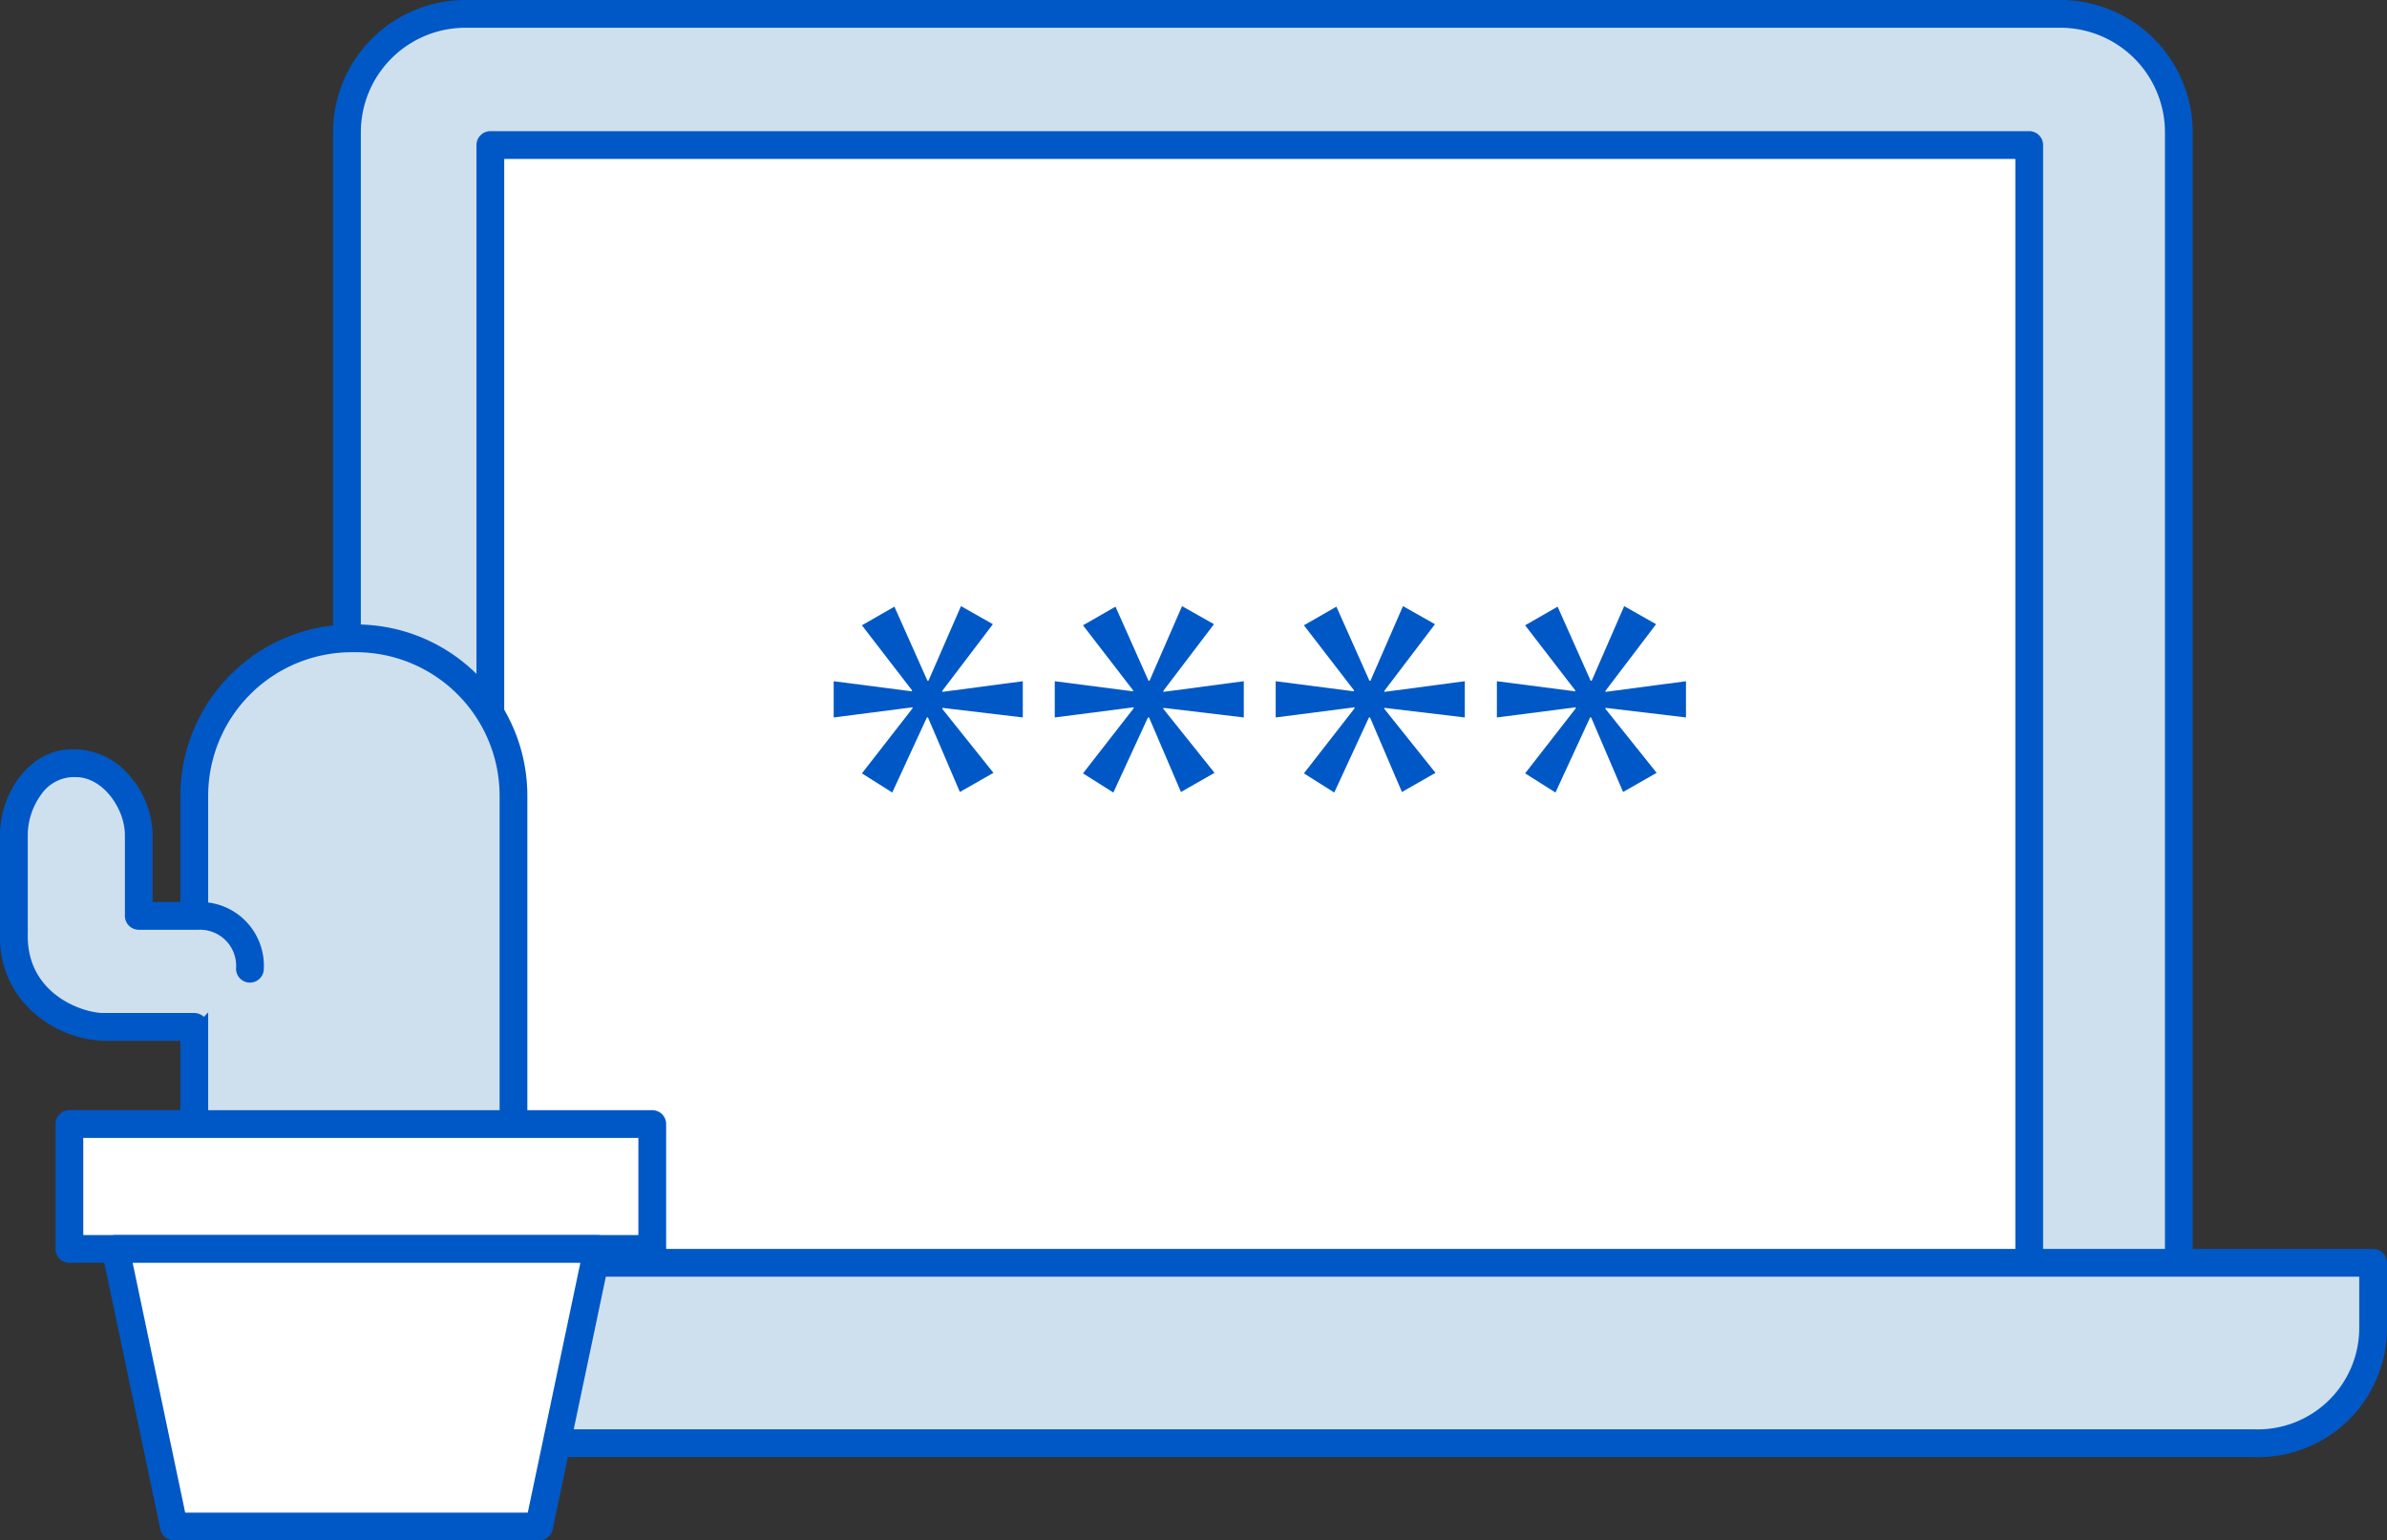
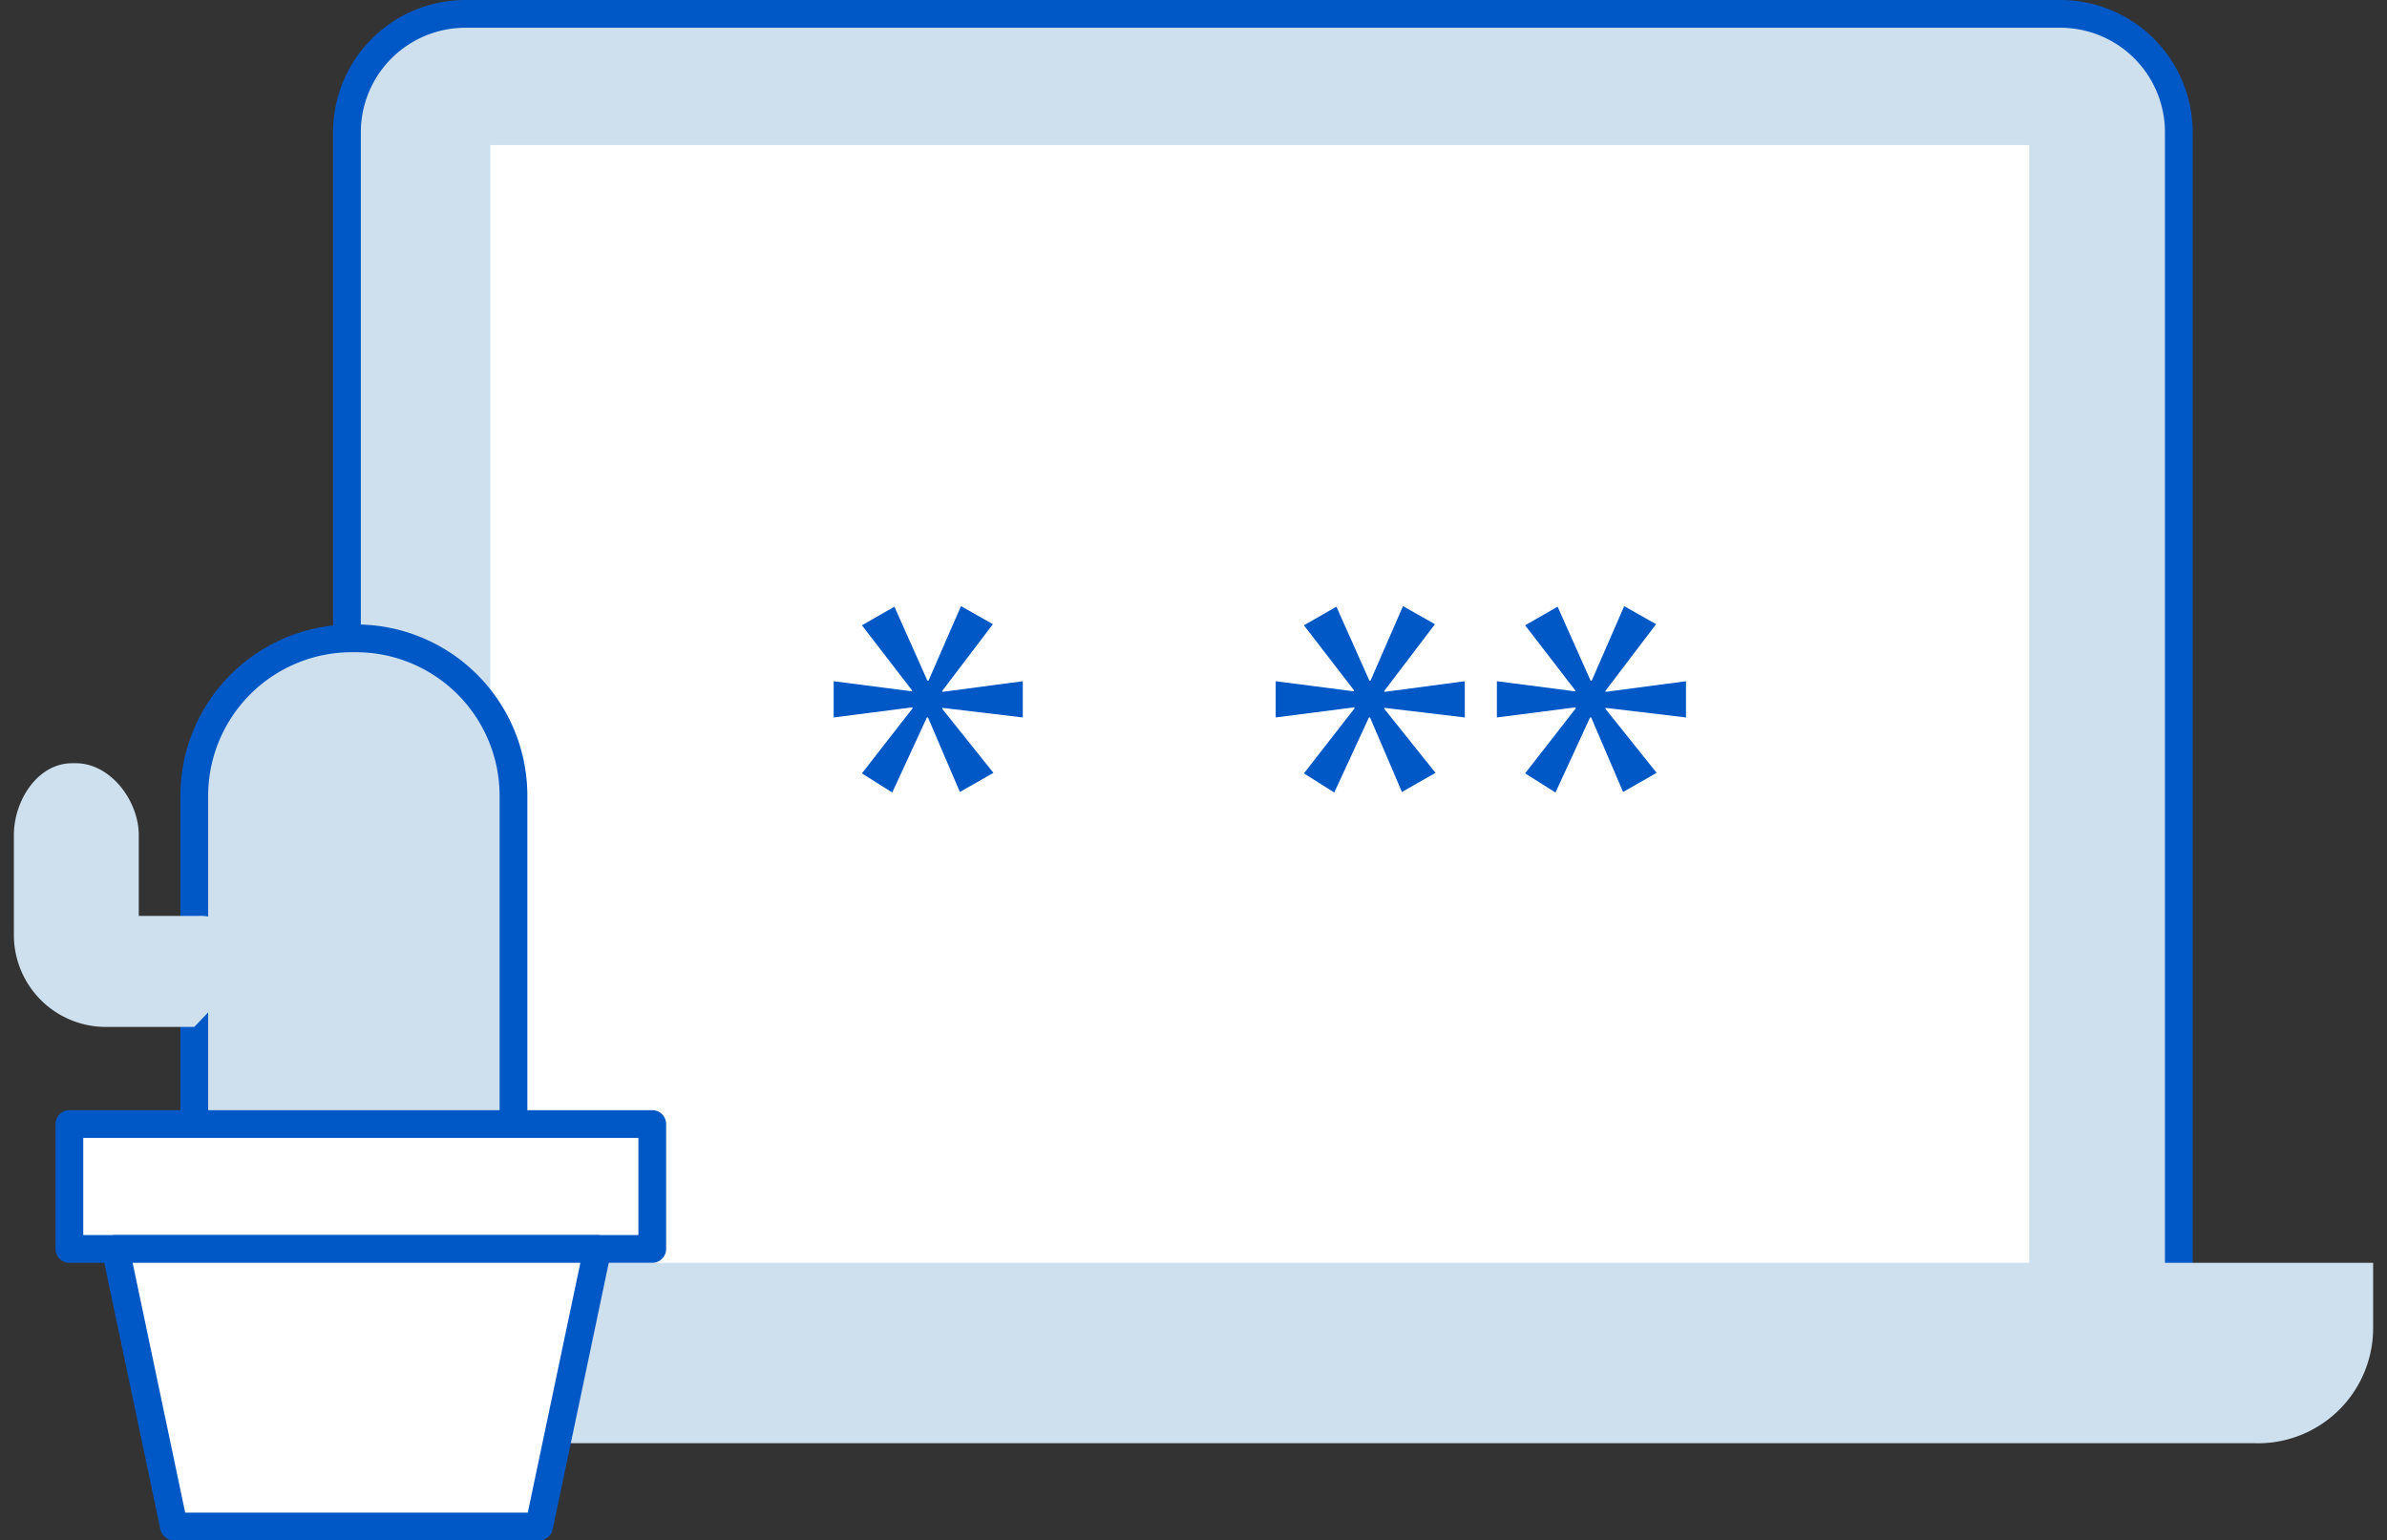
<svg xmlns="http://www.w3.org/2000/svg" width="172" height="111" viewBox="0 0 172 111">
  <rect x="0" y="0" width="172" height="111" fill="#333333" stroke="none" />
  <g id="그룹_64" data-name="그룹 64" transform="translate(-88 -1158)">
    <g id="그룹_62" data-name="그룹 62">
      <path id="사각형_89" data-name="사각형 89" d="M8.529,0H123.47A8.53,8.53,0,0,1,132,8.53V91.471A8.529,8.529,0,0,1,123.471,100H8.53A8.53,8.53,0,0,1,0,91.47V8.529A8.529,8.529,0,0,1,8.529,0Z" transform="translate(113 1159)" fill="#cee0ed" />
      <path id="사각형_89_-_윤곽선" data-name="사각형 89 - 윤곽선" d="M8.529-1H123.47A9.541,9.541,0,0,1,133,8.53V91.471A9.54,9.54,0,0,1,123.471,101H8.53A9.541,9.541,0,0,1-1,91.47V8.529A9.54,9.54,0,0,1,8.529-1ZM123.471,99A7.538,7.538,0,0,0,131,91.471V8.53A7.538,7.538,0,0,0,123.47,1H8.529A7.538,7.538,0,0,0,1,8.529V91.47A7.538,7.538,0,0,0,8.53,99Z" transform="translate(113 1159)" fill="#0058c6" />
      <g id="그룹_60" data-name="그룹 60">
        <rect id="사각형_90" data-name="사각형 90" width="110.887" height="81.033" transform="translate(123.333 1168.453)" fill="#fff" />
-         <path id="사각형_90_-_윤곽선" data-name="사각형 90 - 윤곽선" d="M0-1H110.887a1,1,0,0,1,1,1V81.033a1,1,0,0,1-1,1H0a1,1,0,0,1-1-1V0A1,1,0,0,1,0-1ZM109.887,1H1V80.033H109.887Z" transform="translate(123.333 1168.453)" fill="#0058c6" />
      </g>
      <path id="패스_59" data-name="패스 59" d="M98,1249v4.752a8.294,8.294,0,0,0,8.53,8.248H250.47a8.294,8.294,0,0,0,8.53-8.248V1249Z" fill="#cee0ed" />
-       <path id="패스_59_-_윤곽선" data-name="패스 59 - 윤곽선" d="M98,1248H259a1,1,0,0,1,1,1v4.752a9.292,9.292,0,0,1-9.53,9.248H106.53a9.292,9.292,0,0,1-9.53-9.248V1249A1,1,0,0,1,98,1248Zm160,2H99v3.752a7.314,7.314,0,0,0,7.53,7.248H250.47a7.314,7.314,0,0,0,7.53-7.248Z" fill="#0058c6" />
      <g id="그룹_61" data-name="그룹 61">
        <path id="패스_60" data-name="패스 60" d="M159.545,1202.98l-3.645,4.8v.077l5.8-.767v2.61l-5.8-.691v.076l3.684,4.607-2.418,1.38-2.3-5.372h-.077l-2.495,5.41-2.188-1.38,3.646-4.682v-.078l-5.679.73v-2.61l5.641.729v-.077l-3.608-4.682,2.342-1.343,2.379,5.335h.077l2.341-5.373Z" fill="#0058c6" />
-         <path id="패스_61" data-name="패스 61" d="M175.475,1202.98l-3.646,4.8v.077l5.795-.767v2.61l-5.795-.691v.076l3.685,4.607-2.418,1.38-2.3-5.372h-.077l-2.494,5.41-2.188-1.38,3.646-4.682v-.078l-5.68.73v-2.61l5.642.729v-.077l-3.608-4.682,2.341-1.343,2.379,5.335h.077l2.341-5.373Z" fill="#0058c6" />
        <path id="패스_62" data-name="패스 62" d="M191.4,1202.98l-3.646,4.8v.077l5.795-.767v2.61l-5.795-.691v.076l3.684,4.607-2.418,1.38-2.3-5.372h-.077l-2.5,5.41-2.187-1.38,3.646-4.682v-.078l-5.68.73v-2.61l5.641.729v-.077l-3.607-4.682,2.341-1.343,2.379,5.335h.077l2.341-5.373Z" fill="#0058c6" />
        <path id="패스_63" data-name="패스 63" d="M207.333,1202.98l-3.646,4.8v.077l5.8-.767v2.61l-5.8-.691v.076l3.685,4.607-2.418,1.38-2.3-5.372h-.077l-2.494,5.41-2.188-1.38,3.646-4.682v-.078l-5.68.73v-2.61l5.641.729v-.077l-3.607-4.682,2.341-1.343,2.38,5.335h.077l2.34-5.373Z" fill="#0058c6" />
      </g>
    </g>
    <g id="그룹_63" data-name="그룹 63">
      <rect id="사각형_91" data-name="사각형 91" width="23" height="49" rx="11.34" transform="translate(102 1204)" fill="#cee0ed" />
      <path id="사각형_91_-_윤곽선" data-name="사각형 91 - 윤곽선" d="M11.34-1h.32A12.34,12.34,0,0,1,24,11.34V37.66A12.34,12.34,0,0,1,11.66,50h-.32A12.34,12.34,0,0,1-1,37.66V11.34A12.34,12.34,0,0,1,11.34-1Zm.32,49A10.352,10.352,0,0,0,22,37.66V11.34A10.352,10.352,0,0,0,11.66,1h-.32A10.352,10.352,0,0,0,1,11.34V37.66A10.352,10.352,0,0,0,11.34,48Z" transform="translate(102 1204)" fill="#0058c6" />
      <rect id="사각형_92" data-name="사각형 92" width="42" height="9" transform="translate(93 1239)" fill="#fff" />
      <path id="사각형_92_-_윤곽선" data-name="사각형 92 - 윤곽선" d="M0-1H42a1,1,0,0,1,1,1V9a1,1,0,0,1-1,1H0A1,1,0,0,1-1,9V0A1,1,0,0,1,0-1ZM41,1H1V8H41Z" transform="translate(93 1239)" fill="#0058c6" />
      <path id="패스_64" data-name="패스 64" d="M126.844,1268H100.536l-4.209-20h34.727Z" fill="#fff" />
      <path id="패스_64_-_윤곽선" data-name="패스 64 - 윤곽선" d="M126.844,1269H100.536a1,1,0,0,1-.979-.794l-4.209-20a1,1,0,0,1,.979-1.206h34.727a1,1,0,0,1,.979,1.206l-4.209,20A1,1,0,0,1,126.844,1269Zm-25.5-2h24.686l3.789-18H97.559Z" fill="#0058c6" />
      <path id="패스_65" data-name="패스 65" d="M106.009,1227.808A3.59,3.59,0,0,0,102.33,1224H98v-5.823c0-2.484-2.047-5.177-4.53-5.177h-.277c-2.483,0-4.193,2.693-4.193,5.177v6.766c0,.023.006.043.006.067s-.006.043-.006.066v.384a6.631,6.631,0,0,0,6.457,6.54H102" fill="#cee0ed" />
-       <path id="패스_65_-_윤곽선" data-name="패스 65 - 윤곽선" d="M102,1233H95.457a7.98,7.98,0,0,1-4.67-1.733A7.131,7.131,0,0,1,88,1225.46v-.384c0-.024,0-.046,0-.067s0-.043,0-.066v-6.766c0-2.983,2.087-6.177,5.193-6.177h.277a5.258,5.258,0,0,1,3.963,2.016A6.626,6.626,0,0,1,99,1218.177V1223h3.33a4.589,4.589,0,0,1,4.679,4.808,1,1,0,0,1-2,0A2.6,2.6,0,0,0,102.33,1225H98a1,1,0,0,1-1-1v-5.823c0-1.892-1.575-4.177-3.53-4.177h-.277a2.884,2.884,0,0,0-2.228,1.257,5.031,5.031,0,0,0-.965,2.92v6.715a1.148,1.148,0,0,1,0,.234v.333c0,4.227,4,5.54,5.457,5.54H102a1,1,0,0,1,0,2Z" fill="#0058c6" />
    </g>
  </g>
</svg>